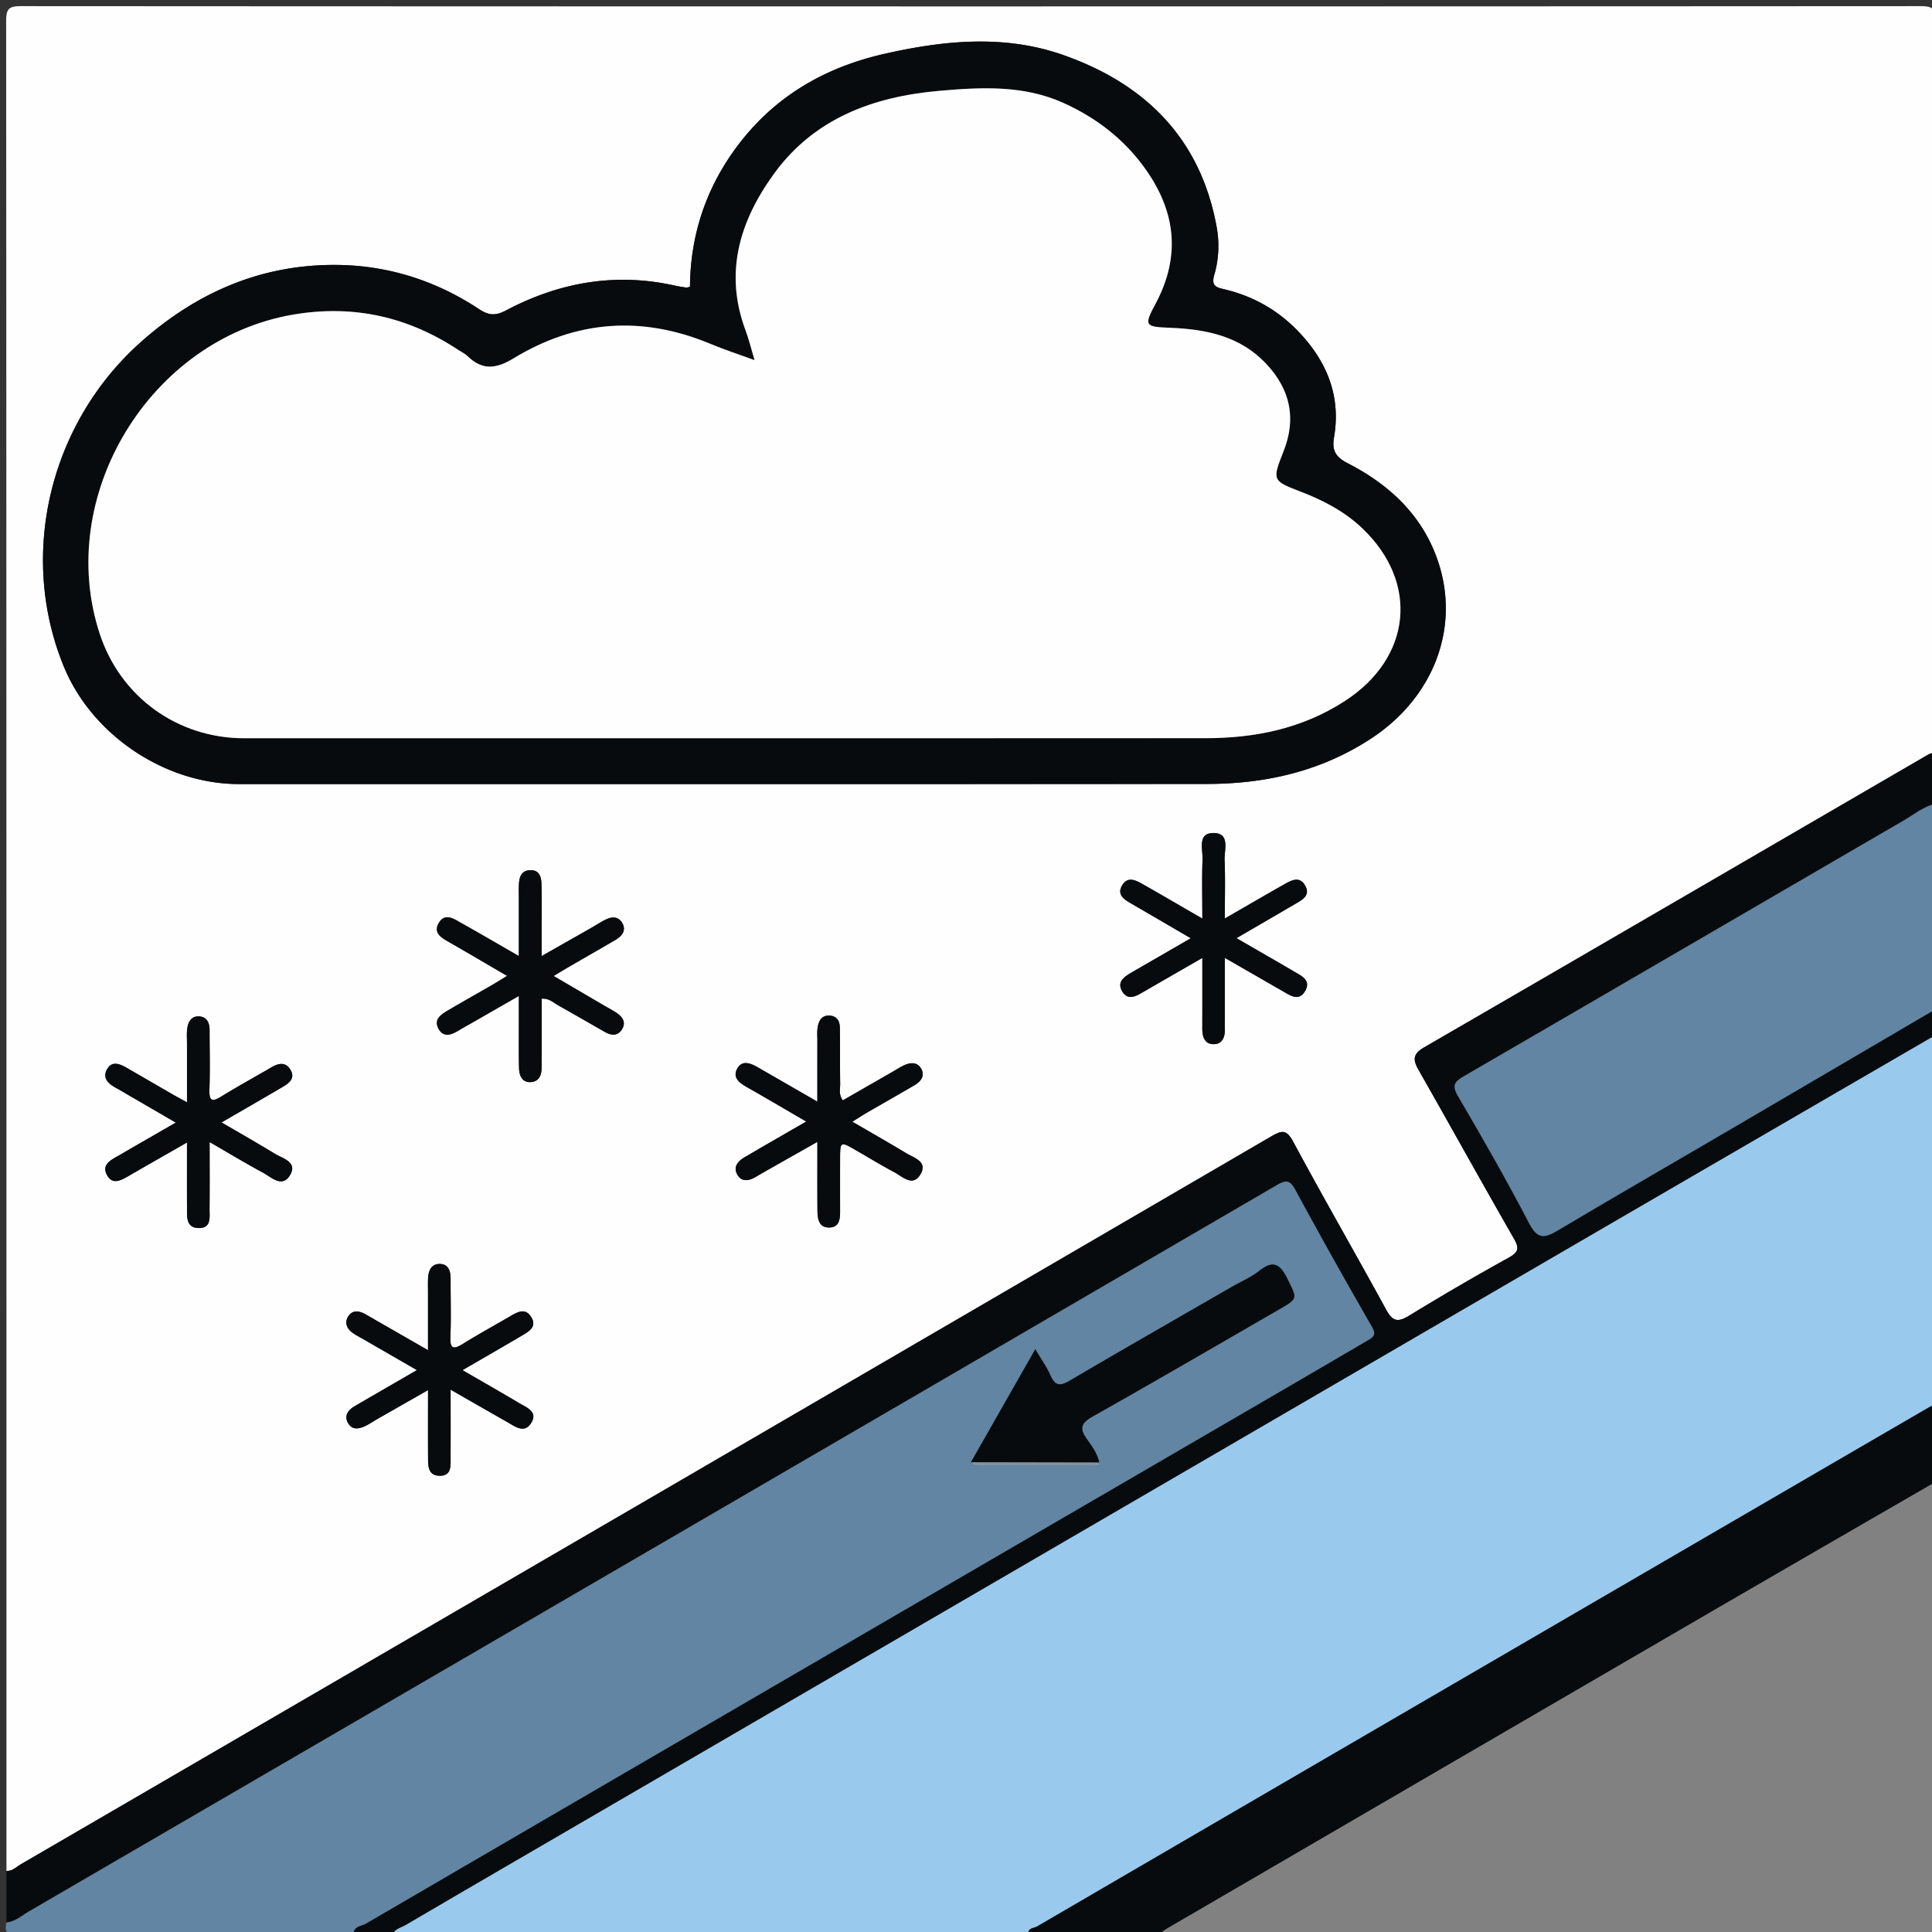
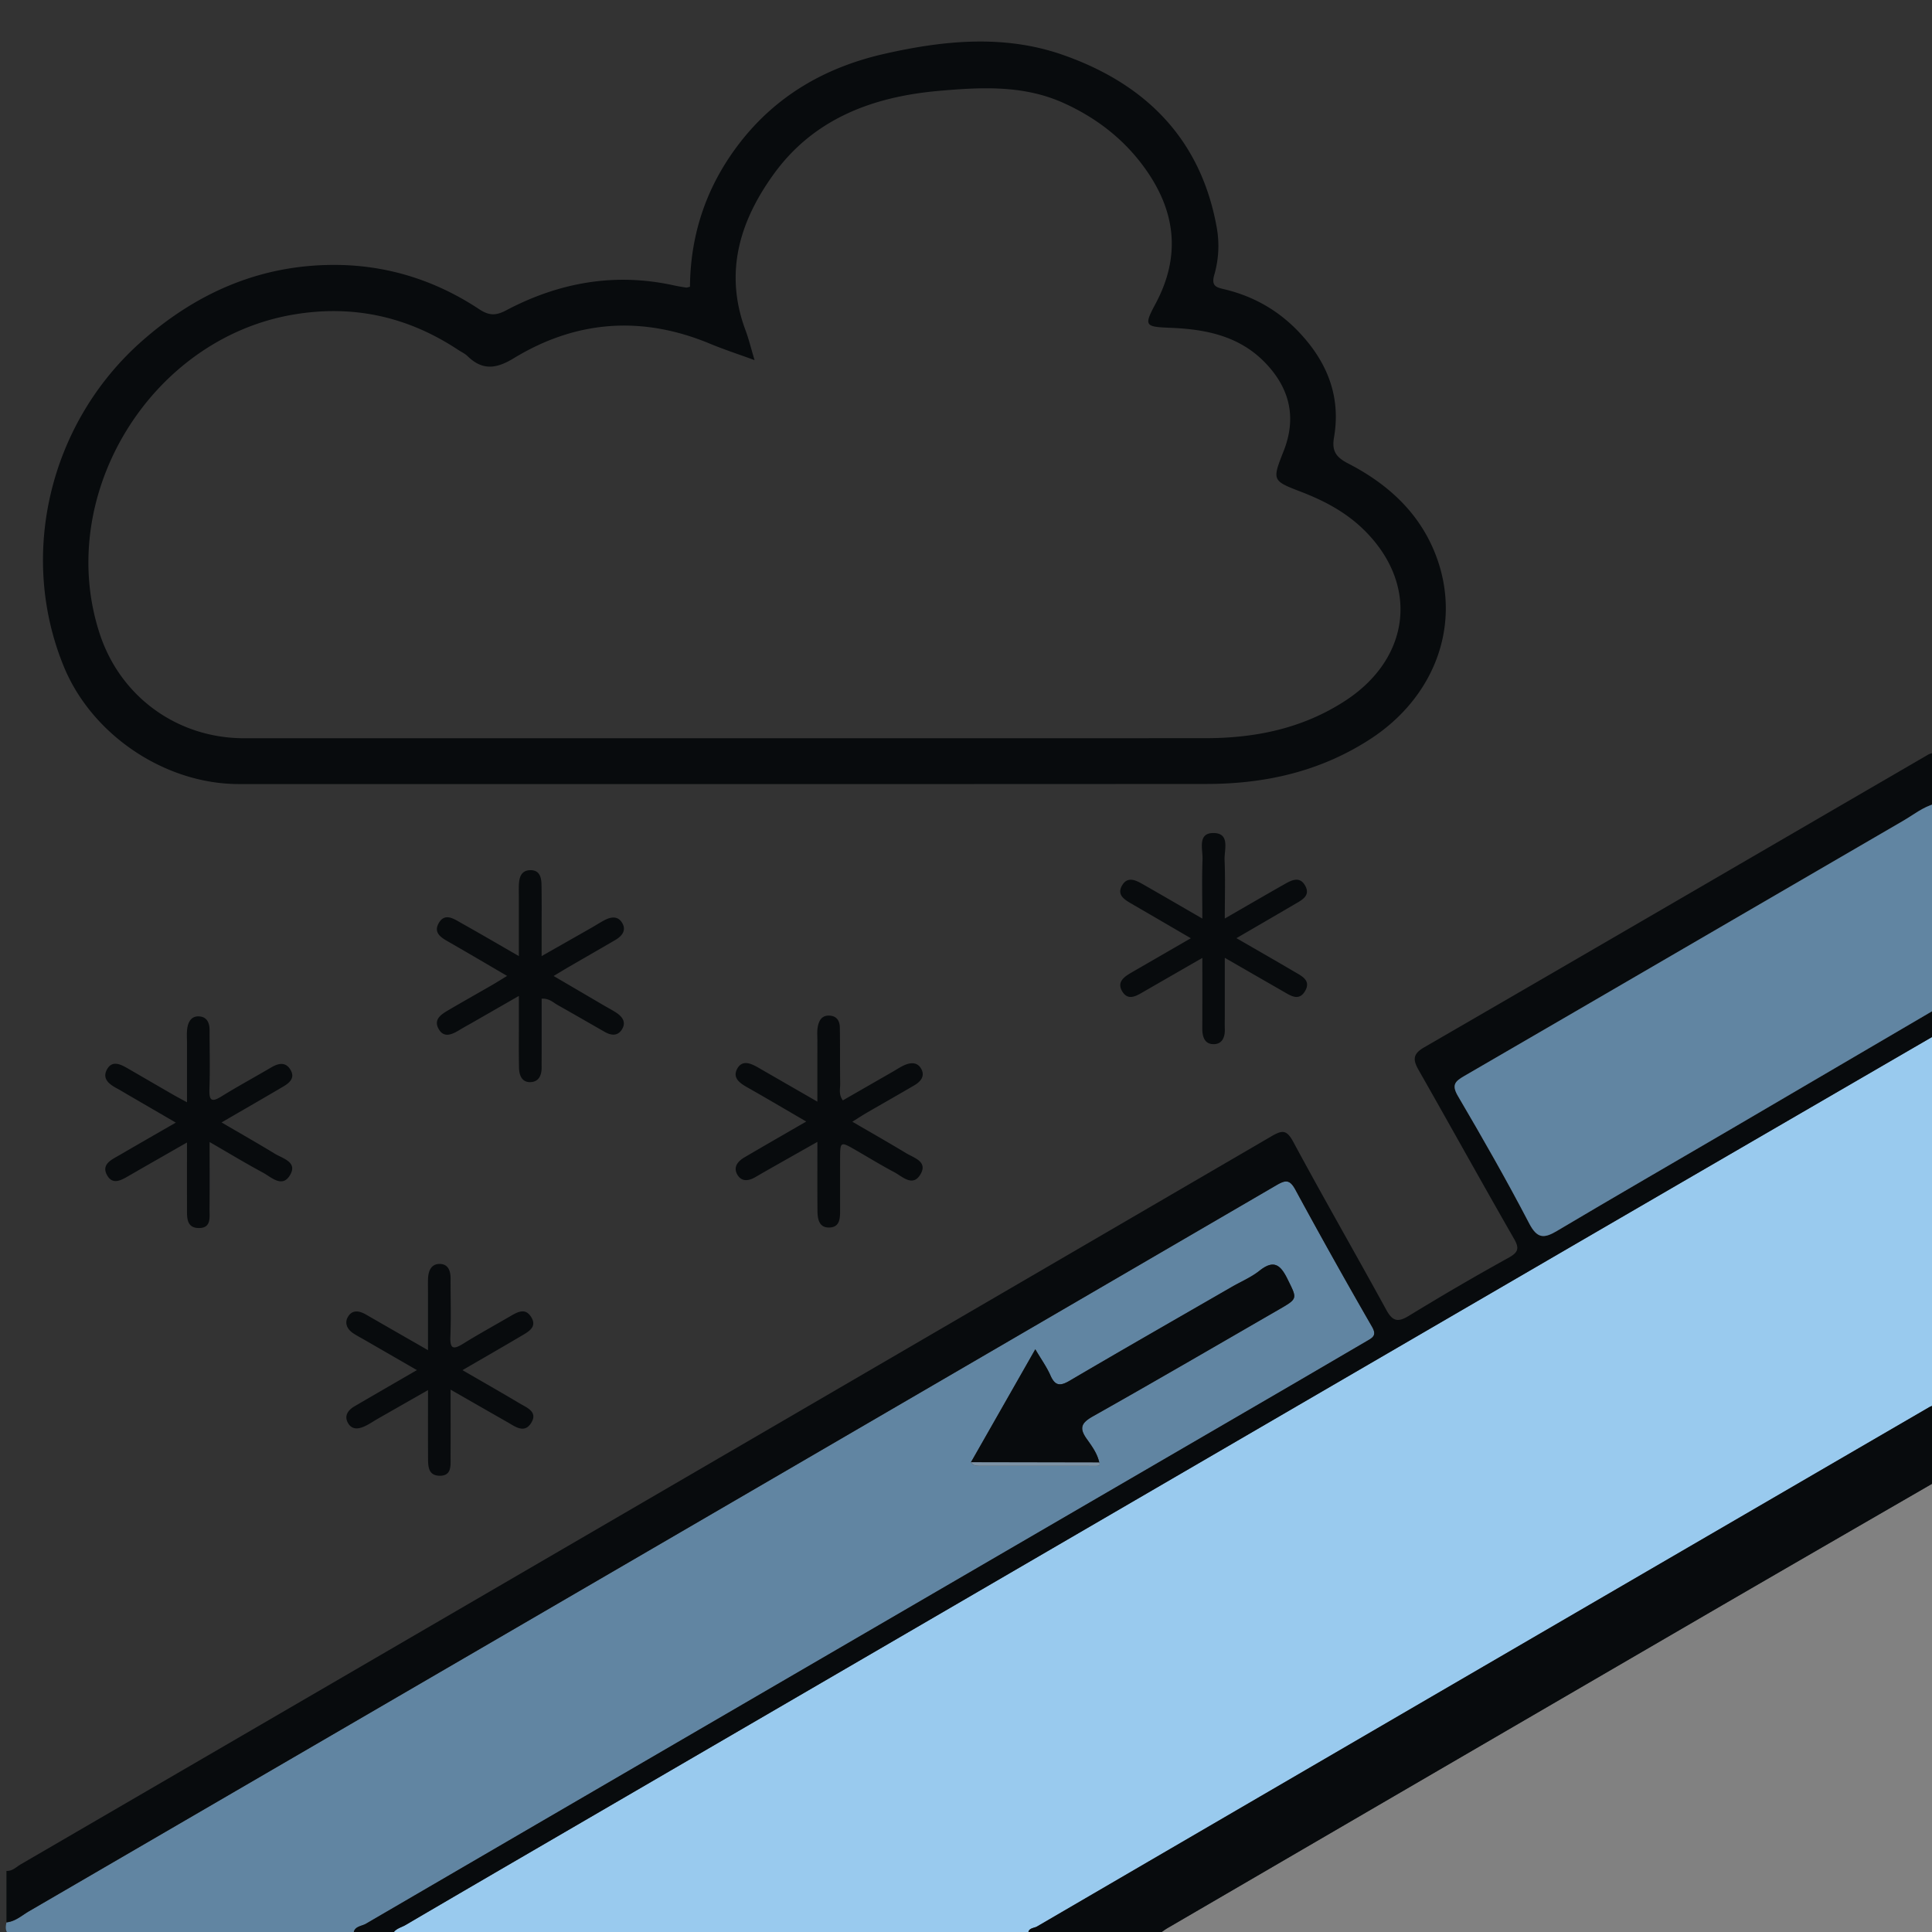
<svg xmlns="http://www.w3.org/2000/svg" xml:space="preserve" width="113.39" height="113.39">
  <rect width="100%" height="100%" fill="#333333" stroke="none" />
  <g id="Layer_1" fill-rule="evenodd" clip-rule="evenodd">
-     <path fill="#FFFEFF" d="M.379 109.805C.379 73.613.381 37.42.361 1.228c0-.708.16-.867.867-.867 37.167.021 74.335.021 111.502 0 .707 0 .868.159.867.867-.024 14.307-.018 28.614-.018 42.921-.143.048-.299.073-.427.147-9.856 5.728-19.707 11.465-29.572 17.176-.679.393-.656.74-.317 1.335 1.875 3.293 3.708 6.61 5.596 9.896.327.57.246.799-.313 1.111a156.84 156.84 0 0 0-5.845 3.404c-.666.409-.972.33-1.342-.347-1.802-3.293-3.674-6.547-5.454-9.851-.39-.725-.644-.703-1.29-.327a91019.472 91019.472 0 0 1-73.402 42.728c-.261.153-.487.407-.834.384zm40.116-92.973c-.106.022-.169.053-.226.045a10.942 10.942 0 0 1-.741-.132c-3.461-.754-6.732-.163-9.824 1.472-.614.325-1.011.307-1.584-.071-2.513-1.663-5.304-2.561-8.313-2.596-4.401-.051-8.184 1.569-11.467 4.461-5.421 4.775-7.296 12.543-4.588 19.123 1.651 4.01 5.937 6.884 10.269 6.884 18.927 0 37.854.006 56.781-.006 3.445-.002 6.692-.727 9.64-2.647 3.688-2.402 5.305-6.54 3.927-10.508-.913-2.628-2.825-4.406-5.236-5.65-.712-.367-.979-.723-.838-1.538.421-2.438-.43-4.486-2.111-6.232-1.206-1.254-2.662-2.067-4.352-2.465-.458-.107-.752-.192-.563-.843.261-.899.31-1.856.138-2.804-.946-5.223-4.231-8.432-9.046-10.11-3.439-1.199-7-.844-10.498-.044-3.438.786-6.348 2.462-8.513 5.303-1.882 2.467-2.83 5.266-2.855 8.358zM31.79 58.613c.447-.026.67.219.931.366.927.522 1.849 1.056 2.773 1.583.365.208.745.258.998-.131.287-.44.032-.768-.345-1.012-.236-.152-.487-.282-.729-.425l-2.925-1.714c.372-.223.611-.37.854-.511.92-.534 1.845-1.063 2.764-1.6.387-.227.666-.557.408-.999-.257-.442-.683-.362-1.077-.147-.247.134-.484.287-.729.427-.936.534-1.873 1.065-2.924 1.663v-1.378c0-.942.01-1.885-.008-2.826-.008-.43-.117-.855-.666-.839-.529.017-.642.423-.661.861-.011.251-.002.503-.002.754v3.427c-1.19-.685-2.26-1.312-3.341-1.917-.453-.254-1.008-.67-1.375.008-.32.595.235.867.682 1.124 1.092.626 2.176 1.267 3.345 1.949-.382.231-.646.398-.915.554-.84.485-1.688.959-2.523 1.451-.412.242-.892.534-.589 1.093.303.561.785.348 1.217.084.267-.163.543-.312.815-.467l2.685-1.541v1.588c.001.88-.011 1.759.009 2.639.01.436.172.855.682.832.492-.022.65-.419.645-.877-.003-.283.001-.565.001-.849v-3.17zm15.53 7.211c-1.307.755-2.47 1.423-3.628 2.1-.383.225-.669.559-.425 1.002.245.443.664.391 1.063.159.217-.126.433-.252.651-.376.961-.546 1.924-1.09 2.992-1.694 0 1.467-.007 2.754.004 4.04.004.49.087 1.017.723.986.583-.028.606-.531.605-.991a606.418 606.418 0 0 1 0-3.016c.002-1.063.004-1.063.966-.507.732.423 1.453.865 2.2 1.26.489.258 1.089.894 1.543.146.463-.761-.374-.976-.849-1.264-1.008-.609-2.033-1.191-3.141-1.837.367-.229.62-.395.881-.546.921-.533 1.848-1.057 2.766-1.596.35-.205.619-.519.413-.929-.229-.455-.656-.417-1.062-.222-.225.107-.434.248-.651.372l-2.906 1.669c-.257-.355-.151-.677-.155-.976-.017-1.099-.001-2.198-.02-3.297-.007-.373-.16-.676-.603-.702-.446-.026-.616.28-.688.632-.055.272-.026.563-.027.846-.002 1.141-.001 2.281-.001 3.572l-3.479-2.004c-.43-.248-.935-.466-1.228.076-.287.533.153.839.595 1.089 1.115.633 2.217 1.285 3.461 2.008zm-37.001.062c-1.175.678-2.232 1.283-3.284 1.897-.454.266-1.106.531-.757 1.179.353.653.914.256 1.378-.007.218-.124.434-.251.651-.375l2.667-1.526c0 1.389-.004 2.611.002 3.833.002.53-.061 1.186.701 1.188.746.001.616-.655.621-1.137.013-1.243.004-2.486.004-3.91 1.133.654 2.111 1.247 3.118 1.788.508.272 1.153.938 1.613.133.431-.754-.436-.951-.906-1.238-.993-.605-2.006-1.181-3.124-1.834 1.292-.75 2.455-1.418 3.61-2.099.367-.216.719-.5.444-.977-.284-.492-.706-.407-1.136-.154-.972.571-1.963 1.109-2.922 1.702-.563.348-.732.267-.708-.413.041-1.16.009-2.324.009-3.486 0-.427-.163-.771-.615-.797-.459-.026-.646.331-.698.731-.036.278-.012.564-.012.848v3.463c-.377-.207-.593-.319-.803-.44-.895-.517-1.788-1.036-2.683-1.554-.425-.245-.918-.485-1.217.077-.286.539.139.859.584 1.098.22.118.434.25.65.376.912.528 1.824 1.059 2.813 1.634zm16.825 14.529c1.24-.72 2.373-1.371 3.499-2.035.409-.241.893-.513.53-1.089-.348-.554-.805-.284-1.227-.039-.919.536-1.854 1.048-2.758 1.609-.577.359-.785.317-.753-.427.047-1.129.008-2.262.012-3.392.002-.46-.141-.861-.646-.861-.494.001-.658.409-.677.855-.012.282-.003.565-.003.848v3.358c-1.311-.752-2.475-1.417-3.635-2.088-.396-.228-.809-.305-1.064.135-.216.373-.039.732.321.969.209.137.432.253.649.378l3.079 1.776c-1.3.754-2.487 1.437-3.669 2.129-.397.232-.625.582-.354 1.013.247.392.65.306 1.009.13.252-.123.486-.284.731-.425l2.934-1.673c0 1.402-.005 2.65.002 3.897.003.504-.031 1.114.668 1.129.74.016.652-.615.654-1.109.007-1.265.002-2.53.002-3.944 1.22.699 2.272 1.304 3.327 1.904.458.26.996.688 1.395.06.427-.671-.255-.909-.691-1.17-1.066-.634-2.143-1.247-3.335-1.938zm43.422-24.194c0 1.5.002 2.82-.001 4.14-.001.49.136.938.692.922.485-.014.646-.422.63-.886-.009-.282-.001-.565-.001-.849v-3.332c1.247.717 2.331 1.343 3.417 1.965.436.249.931.609 1.295-.017.366-.629-.203-.882-.631-1.134-1.1-.646-2.208-1.28-3.397-1.968 1.218-.709 2.321-1.35 3.422-1.994.409-.239.93-.489.622-1.067-.336-.631-.853-.319-1.295-.067-1.104.627-2.202 1.266-3.433 1.975 0-1.255.034-2.346-.013-3.433-.025-.592.338-1.563-.627-1.584-.984-.022-.645.952-.667 1.543-.042 1.109-.012 2.222-.012 3.477-1.263-.729-2.366-1.373-3.475-2.005-.418-.239-.906-.499-1.232.057-.33.563.138.837.561 1.082 1.121.649 2.239 1.303 3.471 2.021l-3.437 1.986c-.456.264-.949.575-.568 1.165.344.532.821.228 1.238-.014 1.103-.64 2.21-1.274 3.441-1.983z" />
    <path fill="#99CAEE" d="M60.375 113.578H23.019c.123-.379.502-.435.784-.6 2.773-1.627 5.554-3.244 8.333-4.862 19.563-11.384 39.126-22.769 58.691-34.149 7.581-4.41 15.168-8.811 22.752-13.215v21.696c-.115.045-.239.076-.345.137a54514.075 54514.075 0 0 0-52.377 30.486c-.171.1-.602.082-.482.507z" />
    <path fill="#6185A2" d="M20.755 113.578c-6.543 0-13.086-.012-19.628.02-.65.003-.886-.139-.748-.774.524-.051.902-.407 1.328-.655 24.404-14.193 48.807-28.392 73.201-42.604.536-.313.785-.354 1.117.257a363.798 363.798 0 0 0 4.501 8.047c.293.509.037.64-.299.835-1.703.994-3.403 1.993-5.108 2.984C57.235 92.09 39.35 102.49 21.475 112.907c-.266.156-.768.147-.72.671zm43.761-27.744c-.115-.533-.439-.969-.741-1.393-.46-.649-.291-.944.376-1.32 3.656-2.06 7.283-4.173 10.918-6.271 1.121-.647 1.064-.624.492-1.789-.417-.848-.814-1.14-1.647-.477-.484.385-1.078.633-1.621.946-3.174 1.831-6.356 3.649-9.515 5.506-.565.332-.859.301-1.129-.316-.216-.492-.538-.938-.886-1.53l-3.777 6.63c.111.189.294.211.488.211 2.289.001 4.578.003 6.866.002.121-.001.263-.004.176-.199z" />
    <path fill="#818181" d="M113.579 86.977c0 8.615-.009 17.231.019 25.847.002.646-.127.774-.773.773-14.968-.023-29.935-.019-44.903-.019.201-.141.394-.298.605-.421 10.594-6.17 21.188-12.34 31.786-18.502 4.417-2.568 8.844-5.12 13.266-7.678z" />
    <path fill="#080B0D" d="M20.755 113.578c-.048-.524.454-.516.72-.671 17.875-10.417 35.76-20.817 53.644-31.22 1.705-.991 3.405-1.99 5.108-2.984.335-.195.592-.326.299-.835a359.767 359.767 0 0 1-4.501-8.047c-.332-.61-.581-.569-1.117-.257-24.394 14.212-48.796 28.41-73.201 42.604-.426.248-.803.604-1.328.655v-3.019c.347.023.573-.23.834-.383a86540.317 86540.317 0 0 0 73.402-42.728c.646-.376.899-.397 1.29.327 1.779 3.304 3.652 6.558 5.454 9.851.371.677.677.756 1.342.347a152.55 152.55 0 0 1 5.845-3.404c.559-.313.64-.541.313-1.111-1.887-3.286-3.72-6.604-5.596-9.896-.339-.595-.362-.942.317-1.335 9.866-5.711 19.716-11.448 29.572-17.176.128-.074.284-.1.427-.147v3.02c-.709.186-1.273.652-1.89 1.01-8.583 4.985-17.156 9.988-25.742 14.968-.557.323-.762.528-.375 1.189 1.443 2.458 2.858 4.937 4.175 7.463.467.896.861.904 1.63.447 3.392-2.015 6.81-3.986 10.215-5.979 3.998-2.339 7.992-4.683 11.987-7.024v1.51c-7.584 4.404-15.171 8.805-22.752 13.215C71.262 85.349 51.7 96.734 32.136 108.117c-2.779 1.618-5.56 3.235-8.333 4.862-.281.165-.661.221-.784.6l-2.264-.001z" />
    <path fill="#6185A2" d="M113.579 59.242c-3.996 2.342-7.99 4.686-11.987 7.024-3.405 1.992-6.823 3.964-10.215 5.979-.769.457-1.163.449-1.63-.447-1.316-2.526-2.732-5.005-4.175-7.463-.388-.661-.183-.866.375-1.189 8.586-4.979 17.159-9.982 25.742-14.968.617-.357 1.181-.824 1.89-1.01v12.074z" />
    <path fill="#080B0D" d="M113.579 86.977c-4.422 2.559-8.849 5.11-13.266 7.679-10.598 6.162-21.192 12.332-31.786 18.502-.212.123-.404.28-.605.421h-7.547c-.12-.425.311-.407.482-.507a54860.532 54860.532 0 0 1 52.377-30.486c.106-.061.229-.092.345-.137v4.528zM40.495 16.832c.024-3.092.973-5.891 2.854-8.359 2.165-2.841 5.075-4.517 8.513-5.303 3.499-.8 7.059-1.155 10.498.044 4.815 1.679 8.101 4.888 9.046 10.11a6.124 6.124 0 0 1-.138 2.804c-.189.65.105.735.563.843 1.689.397 3.146 1.211 4.352 2.465 1.681 1.746 2.532 3.794 2.111 6.232-.141.815.126 1.171.838 1.538 2.412 1.244 4.323 3.022 5.236 5.65 1.378 3.968-.239 8.105-3.927 10.508-2.948 1.921-6.195 2.646-9.64 2.647-18.927.012-37.854.006-56.781.006-4.332 0-8.618-2.874-10.269-6.884-2.708-6.58-.833-14.348 4.588-19.123 3.283-2.892 7.066-4.512 11.467-4.461 3.009.035 5.8.933 8.313 2.596.573.378.97.396 1.584.071 3.092-1.635 6.363-2.226 9.824-1.472.245.054.493.095.741.132.058.009.121-.022.227-.044zm3.791 4.304c-.972-.355-1.806-.626-2.612-.962-3.987-1.659-7.85-1.384-11.52.851-1.03.627-1.839.729-2.714-.124-.154-.15-.364-.244-.547-.365-2.953-1.952-6.157-2.669-9.67-2.074C8.8 19.888 3.192 29.116 5.857 37.209c1.218 3.701 4.567 6.119 8.47 6.119 18.798 0 37.596.002 56.394-.003 2.933 0 5.708-.556 8.227-2.194 3.886-2.526 4.358-6.919 1.018-10.113-1.035-.99-2.277-1.642-3.605-2.153-1.701-.653-1.704-.667-1.025-2.389.757-1.921.387-3.615-1.006-5.107-1.53-1.639-3.523-2.047-5.644-2.13-1.484-.059-1.563-.113-.875-1.396 1.546-2.878 1.169-5.554-.708-8.093-1.216-1.645-2.802-2.854-4.67-3.7-2.361-1.071-4.855-.934-7.317-.718-3.842.336-7.319 1.604-9.686 4.86-2.005 2.76-2.946 5.79-1.676 9.19.194.52.325 1.066.532 1.754zM31.79 58.613v3.171c0 .283-.004.565-.001.849.005.458-.153.854-.645.877-.51.023-.672-.396-.682-.832-.02-.88-.008-1.759-.009-2.639v-1.588l-2.685 1.541c-.272.155-.548.304-.815.467-.432.264-.914.477-1.217-.084-.303-.559.177-.851.589-1.093.836-.492 1.683-.966 2.523-1.451.269-.155.532-.322.915-.554-1.169-.683-2.253-1.323-3.345-1.949-.447-.257-1.001-.529-.682-1.124.366-.678.922-.262 1.375-.008 1.082.605 2.151 1.232 3.341 1.917v-3.427c0-.251-.008-.503.002-.754.019-.438.132-.845.661-.861.549-.017.658.409.666.839.018.941.007 1.884.008 2.826v1.378c1.051-.598 1.988-1.129 2.924-1.663.245-.14.481-.293.729-.427.394-.215.819-.295 1.077.147.258.442-.021.772-.408.999-.919.537-1.843 1.065-2.764 1.6-.243.141-.482.288-.854.511l2.925 1.714c.243.143.494.272.729.425.377.244.631.571.345 1.012-.253.389-.633.339-.998.131-.924-.527-1.846-1.061-2.773-1.583-.262-.148-.485-.393-.931-.367zm15.53 7.211c-1.244-.724-2.346-1.375-3.46-2.006-.442-.25-.882-.556-.595-1.089.292-.542.797-.324 1.228-.076l3.479 2.004c0-1.291-.001-2.432.001-3.572 0-.282-.028-.573.027-.846.071-.352.241-.658.688-.632.443.026.596.329.603.702.019 1.099.003 2.198.02 3.297.004.299-.102.62.155.976l2.906-1.669c.217-.124.426-.265.651-.372.406-.195.833-.233 1.062.222.206.41-.063.724-.413.929-.918.539-1.845 1.063-2.766 1.596-.261.151-.514.317-.881.546 1.107.646 2.133 1.228 3.141 1.837.475.288 1.312.503.849 1.264-.454.747-1.054.111-1.543-.146-.747-.395-1.468-.837-2.2-1.26-.962-.556-.963-.556-.966.507-.002 1.005-.002 2.01 0 3.016.001.46-.022.963-.605.991-.636.03-.719-.496-.723-.986-.011-1.286-.004-2.573-.004-4.04-1.068.604-2.031 1.148-2.992 1.694-.218.124-.434.25-.651.376-.398.231-.818.284-1.063-.159-.244-.443.042-.777.425-1.002 1.157-.679 2.32-1.347 3.627-2.102zm-37.001.062-2.813-1.635c-.216-.126-.43-.258-.65-.376-.446-.238-.87-.559-.584-1.098.299-.563.792-.322 1.217-.077.895.518 1.788 1.037 2.683 1.554.21.121.426.233.803.44v-3.463c0-.283-.024-.569.012-.848.051-.4.239-.758.698-.731.452.025.615.37.615.797 0 1.162.032 2.326-.009 3.486-.023.68.145.761.708.413.959-.593 1.951-1.131 2.922-1.702.43-.253.852-.338 1.136.154.274.477-.078.761-.444.977-1.155.681-2.317 1.349-3.61 2.099 1.118.653 2.131 1.229 3.124 1.834.47.287 1.337.484.906 1.238-.459.806-1.104.14-1.613-.133-1.007-.541-1.985-1.134-3.118-1.788 0 1.424.008 2.667-.004 3.91-.005.481.125 1.138-.621 1.137-.762-.002-.698-.657-.701-1.188-.006-1.222-.002-2.444-.002-3.833l-2.667 1.526c-.217.124-.433.251-.651.375-.464.263-1.025.66-1.378.007-.349-.647.303-.913.757-1.179 1.051-.613 2.109-1.219 3.284-1.896zm16.825 14.529c1.192.691 2.269 1.304 3.333 1.938.436.261 1.118.499.691 1.17-.399.628-.938.2-1.395-.06-1.055-.601-2.107-1.205-3.327-1.904 0 1.414.005 2.68-.002 3.944-.002.494.086 1.125-.654 1.109-.699-.015-.665-.625-.668-1.129-.007-1.247-.002-2.495-.002-3.897l-2.934 1.673c-.245.141-.479.302-.731.425-.359.176-.762.262-1.009-.13-.271-.431-.042-.78.354-1.013 1.182-.692 2.369-1.375 3.669-2.129l-3.079-1.776c-.217-.125-.44-.241-.649-.378-.36-.236-.538-.596-.321-.969.255-.439.669-.362 1.064-.135 1.161.671 2.325 1.336 3.635 2.088v-3.358c0-.282-.009-.565.003-.848.019-.446.183-.854.677-.855.505 0 .648.401.646.861-.004 1.13.035 2.263-.012 3.392-.031.744.176.786.753.427.904-.562 1.839-1.073 2.758-1.609.422-.245.879-.515 1.227.039.363.576-.122.848-.53 1.089-1.124.664-2.257 1.315-3.497 2.035zm43.422-24.194c-1.231.709-2.338 1.344-3.443 1.982-.417.241-.894.546-1.238.014-.381-.59.112-.901.568-1.165l3.437-1.986c-1.232-.718-2.35-1.371-3.471-2.021-.423-.245-.89-.52-.561-1.082.326-.556.814-.296 1.232-.057 1.109.632 2.212 1.275 3.475 2.005 0-1.255-.03-2.367.012-3.477.022-.591-.317-1.565.667-1.543.966.021.602.992.627 1.584.047 1.087.013 2.178.013 3.433 1.231-.709 2.329-1.348 3.433-1.975.442-.252.959-.563 1.295.067.308.578-.213.828-.622 1.067-1.101.645-2.204 1.285-3.422 1.994 1.189.688 2.297 1.321 3.397 1.968.428.252.997.505.631 1.134-.364.626-.859.266-1.295.017-1.086-.622-2.169-1.248-3.417-1.965v3.332c0 .283-.008.566.001.849.016.464-.146.872-.63.886-.556.016-.693-.432-.692-.922.006-1.319.003-2.639.003-4.139zM56.986 85.82l3.777-6.63c.348.592.67 1.038.886 1.53.271.617.564.648 1.129.316 3.159-1.856 6.341-3.675 9.515-5.506.542-.313 1.136-.562 1.621-.946.833-.663 1.229-.371 1.647.477.573 1.165.629 1.142-.492 1.789-3.635 2.098-7.262 4.211-10.918 6.271-.667.376-.836.671-.376 1.32.301.424.626.859.741 1.393l-7.53-.014z" />
    <path fill="#7D93A6" d="m56.986 85.82 7.53.014c.087.195-.055.198-.176.199-2.289.001-4.578-.001-6.866-.002-.194 0-.377-.021-.488-.211z" />
-     <path fill="#FFFEFF" d="M44.286 21.136c-.207-.688-.337-1.233-.532-1.754-1.27-3.4-.329-6.431 1.676-9.19 2.367-3.257 5.844-4.524 9.686-4.86 2.462-.216 4.957-.354 7.317.718 1.868.847 3.454 2.056 4.67 3.7 1.877 2.539 2.254 5.215.708 8.093-.689 1.283-.61 1.338.875 1.396 2.121.083 4.114.491 5.644 2.13 1.394 1.492 1.764 3.187 1.006 5.107-.678 1.722-.676 1.735 1.025 2.389 1.329.512 2.57 1.163 3.605 2.153 3.34 3.194 2.868 7.587-1.018 10.113-2.519 1.639-5.294 2.194-8.227 2.194-18.798.005-37.596.003-56.394.003-3.903 0-7.252-2.418-8.47-6.119C3.192 29.116 8.8 19.888 17.224 18.461c3.513-.595 6.717.122 9.67 2.074.183.121.393.215.547.365.875.853 1.684.751 2.714.124 3.67-2.234 7.532-2.51 11.52-.851.805.337 1.638.607 2.611.963z" />
  </g>
</svg>